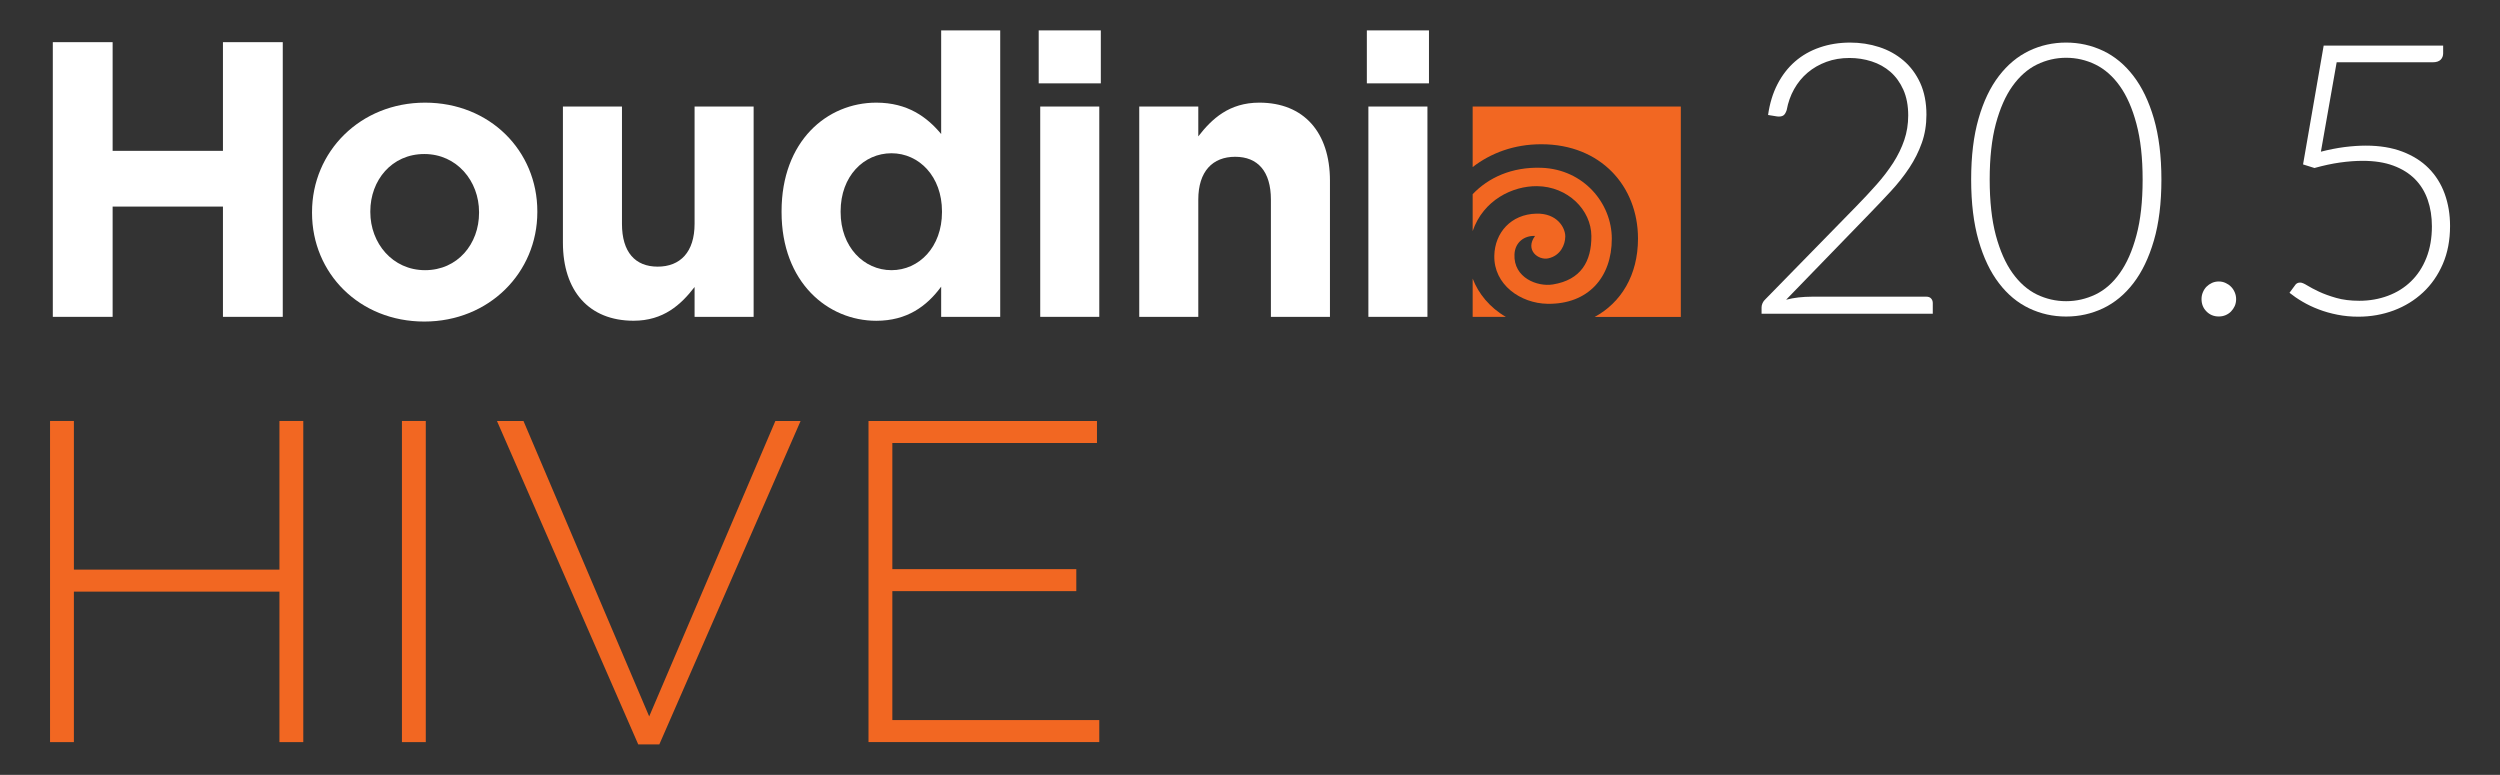
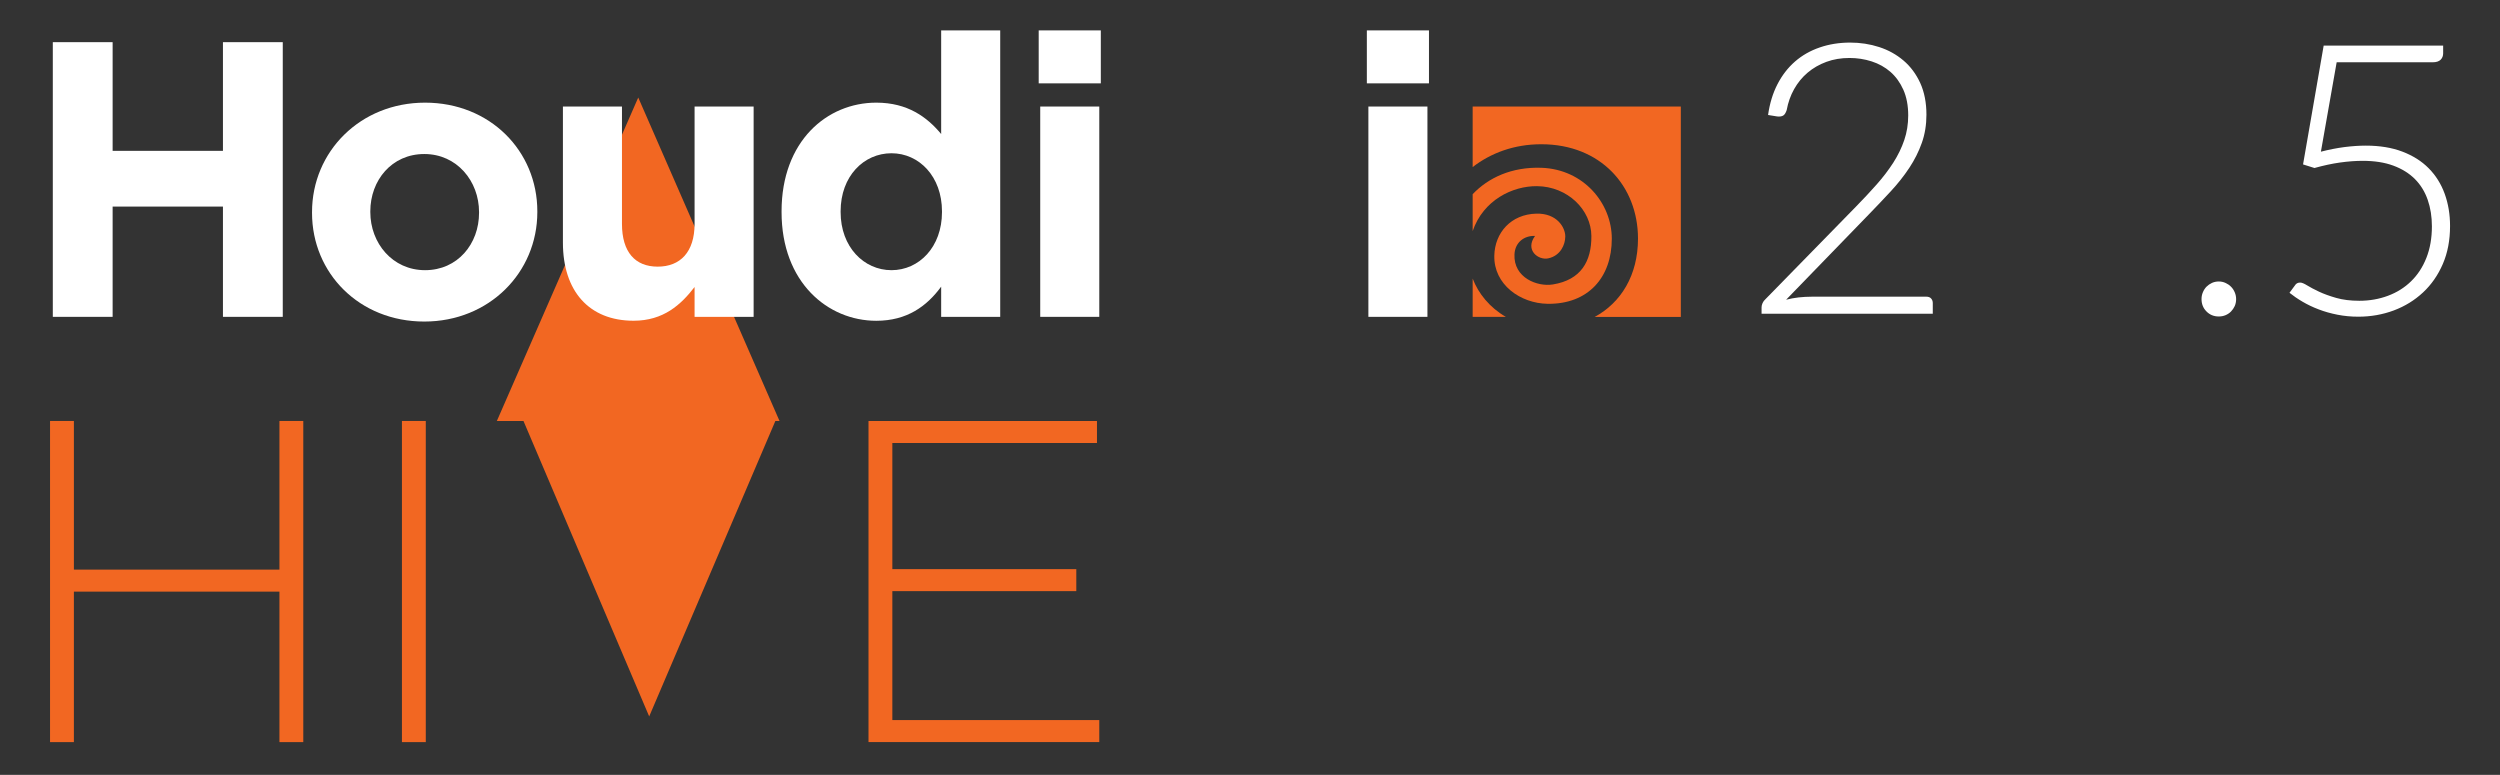
<svg xmlns="http://www.w3.org/2000/svg" id="Layer_1" data-name="Layer 1" viewBox="0 0 488.57 151.43">
  <rect x="0" y="0" width="488.57" height="151.43" fill="#333333" stroke="none" />
  <defs>
    <style>
      .cls-1 {
        fill: #f26722;
      }

      .cls-1, .cls-2 {
        stroke-width: 0px;
      }

      .cls-2 {
        fill: #fff;
      }
    </style>
  </defs>
  <g>
    <path class="cls-1" d="M9.78,82.27h4.66v29.05h40.17v-29.05h4.66v62.76h-4.66v-29.41H14.44v29.41h-4.66v-62.76Z" />
    <path class="cls-1" d="M78.55,82.27h4.66v62.76h-4.66v-62.76Z" />
-     <path class="cls-1" d="M97.1,82.27h5.2l24.57,57.74,24.66-57.74h4.93l-27.61,63.21h-4.12l-27.61-63.21Z" />
+     <path class="cls-1" d="M97.1,82.27h5.2l24.57,57.74,24.66-57.74h4.93h-4.12l-27.61-63.21Z" />
    <path class="cls-1" d="M169.73,82.27h44.65v4.3h-39.99v24.66h35.95v4.3h-35.95v25.19h40.44v4.3h-45.1v-62.76Z" />
  </g>
  <g>
    <g>
      <g>
        <path class="cls-2" d="M10.32,8.24h11.69v21.24h21.56V8.24h11.69v53.68h-11.69v-21.55h-21.56v21.55h-11.69V8.24Z" />
        <path class="cls-2" d="M60.98,41.6v-.15c0-11.81,9.41-21.39,22.09-21.39s21.94,9.43,21.94,21.24v.15c0,11.81-9.41,21.39-22.09,21.39s-21.94-9.43-21.94-21.24ZM93.62,41.6v-.15c0-6.06-4.33-11.35-10.7-11.35s-10.55,5.14-10.55,11.2v.15c0,6.06,4.33,11.35,10.7,11.35s10.55-5.14,10.55-11.2Z" />
        <path class="cls-2" d="M110.01,47.43v-26.61h11.54v22.93c0,5.52,2.58,8.36,6.98,8.36s7.21-2.84,7.21-8.36v-22.93h11.54v41.1h-11.54v-5.83c-2.66,3.45-6.07,6.59-11.92,6.59-8.73,0-13.81-5.83-13.81-15.26Z" />
        <path class="cls-2" d="M152.74,41.45v-.15c0-13.73,8.88-21.24,18.51-21.24,6.15,0,9.94,2.84,12.68,6.13V5.94h11.54v55.98h-11.54v-5.9c-2.81,3.83-6.68,6.67-12.68,6.67-9.48,0-18.51-7.51-18.51-21.24ZM184.09,41.45v-.15c0-6.82-4.48-11.35-9.87-11.35s-9.94,4.45-9.94,11.35v.15c0,6.82,4.55,11.35,9.94,11.35s9.87-4.52,9.87-11.35Z" />
        <path class="cls-2" d="M202.99,5.94h12.14v10.35h-12.14V5.94ZM203.29,20.82h11.54v41.1h-11.54V20.82Z" />
-         <path class="cls-2" d="M222.64,20.82h11.54v5.83c2.66-3.45,6.07-6.59,11.92-6.59,8.73,0,13.81,5.83,13.81,15.26v26.61h-11.54v-22.93c0-5.52-2.58-8.36-6.98-8.36s-7.21,2.84-7.21,8.36v22.93h-11.54V20.82Z" />
        <path class="cls-2" d="M267.12,5.94h12.14v10.35h-12.14V5.94ZM267.42,20.82h11.54v41.1h-11.54V20.82Z" />
      </g>
      <g>
        <path class="cls-1" d="M287.8,54.44v7.48h6.48c-3.15-1.81-5.37-4.56-6.48-7.48Z" />
        <path class="cls-1" d="M314.99,46.64c0-6.91-5.5-13.56-13.75-13.85-5.85-.2-10.39,1.96-13.44,5.16v7.21c2.07-6.05,7.79-8.83,12.58-8.78,5.98.06,10.6,4.62,10.62,9.77.03,4.92-2.02,8.55-7.53,9.44-3.01.49-7.71-1.29-7.5-5.88.11-2.37,1.93-3.7,4.02-3.6-2.04,2.77.66,4.8,2.58,4.38,2.37-.51,3.33-2.64,3.33-4.29,0-1.74-1.62-4.55-5.65-4.45-4.98.12-8.12,3.74-8.22,8.21-.13,5.64,5.09,9.34,10.44,9.41,7.86.1,12.53-5.11,12.52-12.74Z" />
        <path class="cls-1" d="M287.8,20.82v11.83c3.5-2.71,8.05-4.47,13.44-4.46,11.54,0,18.87,8.16,18.87,18.44,0,7.14-3.3,12.51-8.47,15.31h16.84V20.82h-40.68Z" />
      </g>
    </g>
    <g>
      <path class="cls-2" d="M376.48,57.98c.39,0,.7.12.91.35.22.24.33.54.33.91v2.07h-33.46v-1.26c0-.27.07-.55.2-.83.13-.28.31-.53.53-.72l17.7-18.1c1.47-1.5,2.83-2.96,4.07-4.36,1.25-1.41,2.33-2.83,3.25-4.26.91-1.43,1.63-2.9,2.14-4.41.51-1.5.77-3.11.77-4.81,0-1.92-.32-3.6-.95-5.02-.64-1.42-1.48-2.58-2.53-3.5-1.05-.91-2.27-1.59-3.66-2.04-1.4-.45-2.84-.67-4.33-.67-1.64,0-3.15.25-4.53.76-1.38.51-2.6,1.21-3.66,2.11s-1.94,1.97-2.64,3.22c-.7,1.25-1.18,2.61-1.45,4.09-.18.54-.4.9-.68,1.07-.28.17-.67.23-1.16.18l-1.8-.29c.32-2.25.93-4.25,1.83-6,.9-1.75,2.05-3.24,3.44-4.45,1.39-1.21,3.01-2.13,4.83-2.75,1.83-.63,3.81-.95,5.94-.95,1.98,0,3.87.29,5.66.87,1.8.58,3.38,1.46,4.76,2.63,1.38,1.17,2.47,2.64,3.28,4.4.8,1.76,1.21,3.83,1.21,6.2,0,1.97-.3,3.81-.9,5.5-.6,1.69-1.41,3.31-2.44,4.87-1.03,1.55-2.22,3.07-3.58,4.54-1.36,1.47-2.78,2.97-4.27,4.5l-16.23,16.74c.78-.2,1.59-.35,2.44-.45.84-.09,1.69-.14,2.55-.14h22.39Z" />
-       <path class="cls-2" d="M422.4,35.09c0,4.59-.49,8.57-1.47,11.92-.98,3.36-2.31,6.13-4,8.33-1.69,2.2-3.66,3.83-5.92,4.91-2.26,1.07-4.67,1.61-7.24,1.61s-4.97-.54-7.22-1.61c-2.25-1.07-4.22-2.7-5.9-4.91-1.69-2.2-3.01-4.97-3.98-8.33-.96-3.35-1.45-7.33-1.45-11.92s.48-8.56,1.45-11.92c.96-3.36,2.29-6.13,3.98-8.33s3.65-3.83,5.9-4.91c2.24-1.07,4.65-1.61,7.22-1.61s4.98.54,7.24,1.61c2.26,1.07,4.23,2.71,5.92,4.91,1.69,2.2,3.02,4.97,4,8.33.97,3.36,1.47,7.33,1.47,11.92ZM418.73,35.09c0-4.24-.4-7.87-1.21-10.89-.8-3.01-1.88-5.47-3.24-7.38-1.36-1.91-2.95-3.31-4.76-4.2-1.82-.89-3.73-1.33-5.74-1.33s-3.91.45-5.72,1.33c-1.81.89-3.39,2.29-4.76,4.2-1.37,1.91-2.45,4.38-3.26,7.38-.8,3.01-1.2,6.64-1.2,10.89s.4,7.9,1.2,10.9c.81,3,1.89,5.46,3.26,7.37,1.37,1.91,2.96,3.31,4.76,4.19,1.81.87,3.71,1.31,5.72,1.31s3.91-.44,5.74-1.31c1.82-.88,3.41-2.27,4.76-4.19,1.36-1.91,2.44-4.36,3.24-7.37.81-3,1.21-6.63,1.21-10.9Z" />
      <path class="cls-2" d="M430.24,58.46c0-.47.08-.91.26-1.33.17-.42.41-.79.71-1.1.31-.31.66-.55,1.06-.74.41-.18.85-.28,1.34-.28.46,0,.9.09,1.31.28.42.19.78.43,1.08.74.31.31.55.67.73,1.1.18.42.27.86.27,1.33s-.09.94-.27,1.35c-.19.41-.43.76-.73,1.07-.31.31-.67.55-1.08.72-.41.17-.85.25-1.31.25-.96,0-1.76-.33-2.4-.98-.65-.65-.97-1.46-.97-2.42Z" />
      <path class="cls-2" d="M453.54,29.65c1.64-.42,3.18-.72,4.64-.91,1.45-.18,2.84-.28,4.16-.28,2.72,0,5.1.39,7.15,1.17,2.05.78,3.77,1.86,5.15,3.26s2.42,3.05,3.12,4.98,1.05,4.03,1.05,6.29c0,2.77-.47,5.24-1.41,7.42-.94,2.18-2.23,4.04-3.87,5.57-1.64,1.53-3.54,2.7-5.72,3.52-2.18.81-4.48,1.22-6.93,1.22-1.42,0-2.78-.13-4.09-.39-1.31-.26-2.53-.6-3.66-1.04-1.14-.43-2.18-.93-3.15-1.5-.96-.56-1.81-1.15-2.55-1.74l1.06-1.44c.22-.37.56-.56,1.03-.56.32,0,.77.19,1.37.56.6.37,1.36.77,2.31,1.22.94.44,2.06.85,3.36,1.22,1.29.37,2.8.56,4.51.56,2,0,3.87-.33,5.61-.98,1.74-.65,3.24-1.59,4.51-2.83,1.27-1.23,2.27-2.75,2.99-4.57.72-1.81,1.08-3.87,1.08-6.17,0-1.88-.27-3.6-.82-5.18-.55-1.58-1.38-2.93-2.49-4.05-1.12-1.12-2.52-2-4.22-2.63-1.7-.63-3.7-.94-6-.94-1.39,0-2.87.11-4.43.33-1.57.22-3.22.58-4.99,1.07l-2.23-.7,4.03-23.22h23.35v1.52c0,.49-.16.9-.49,1.24-.33.33-.85.5-1.56.5h-18.76l-3.08,17.47Z" />
    </g>
  </g>
</svg>